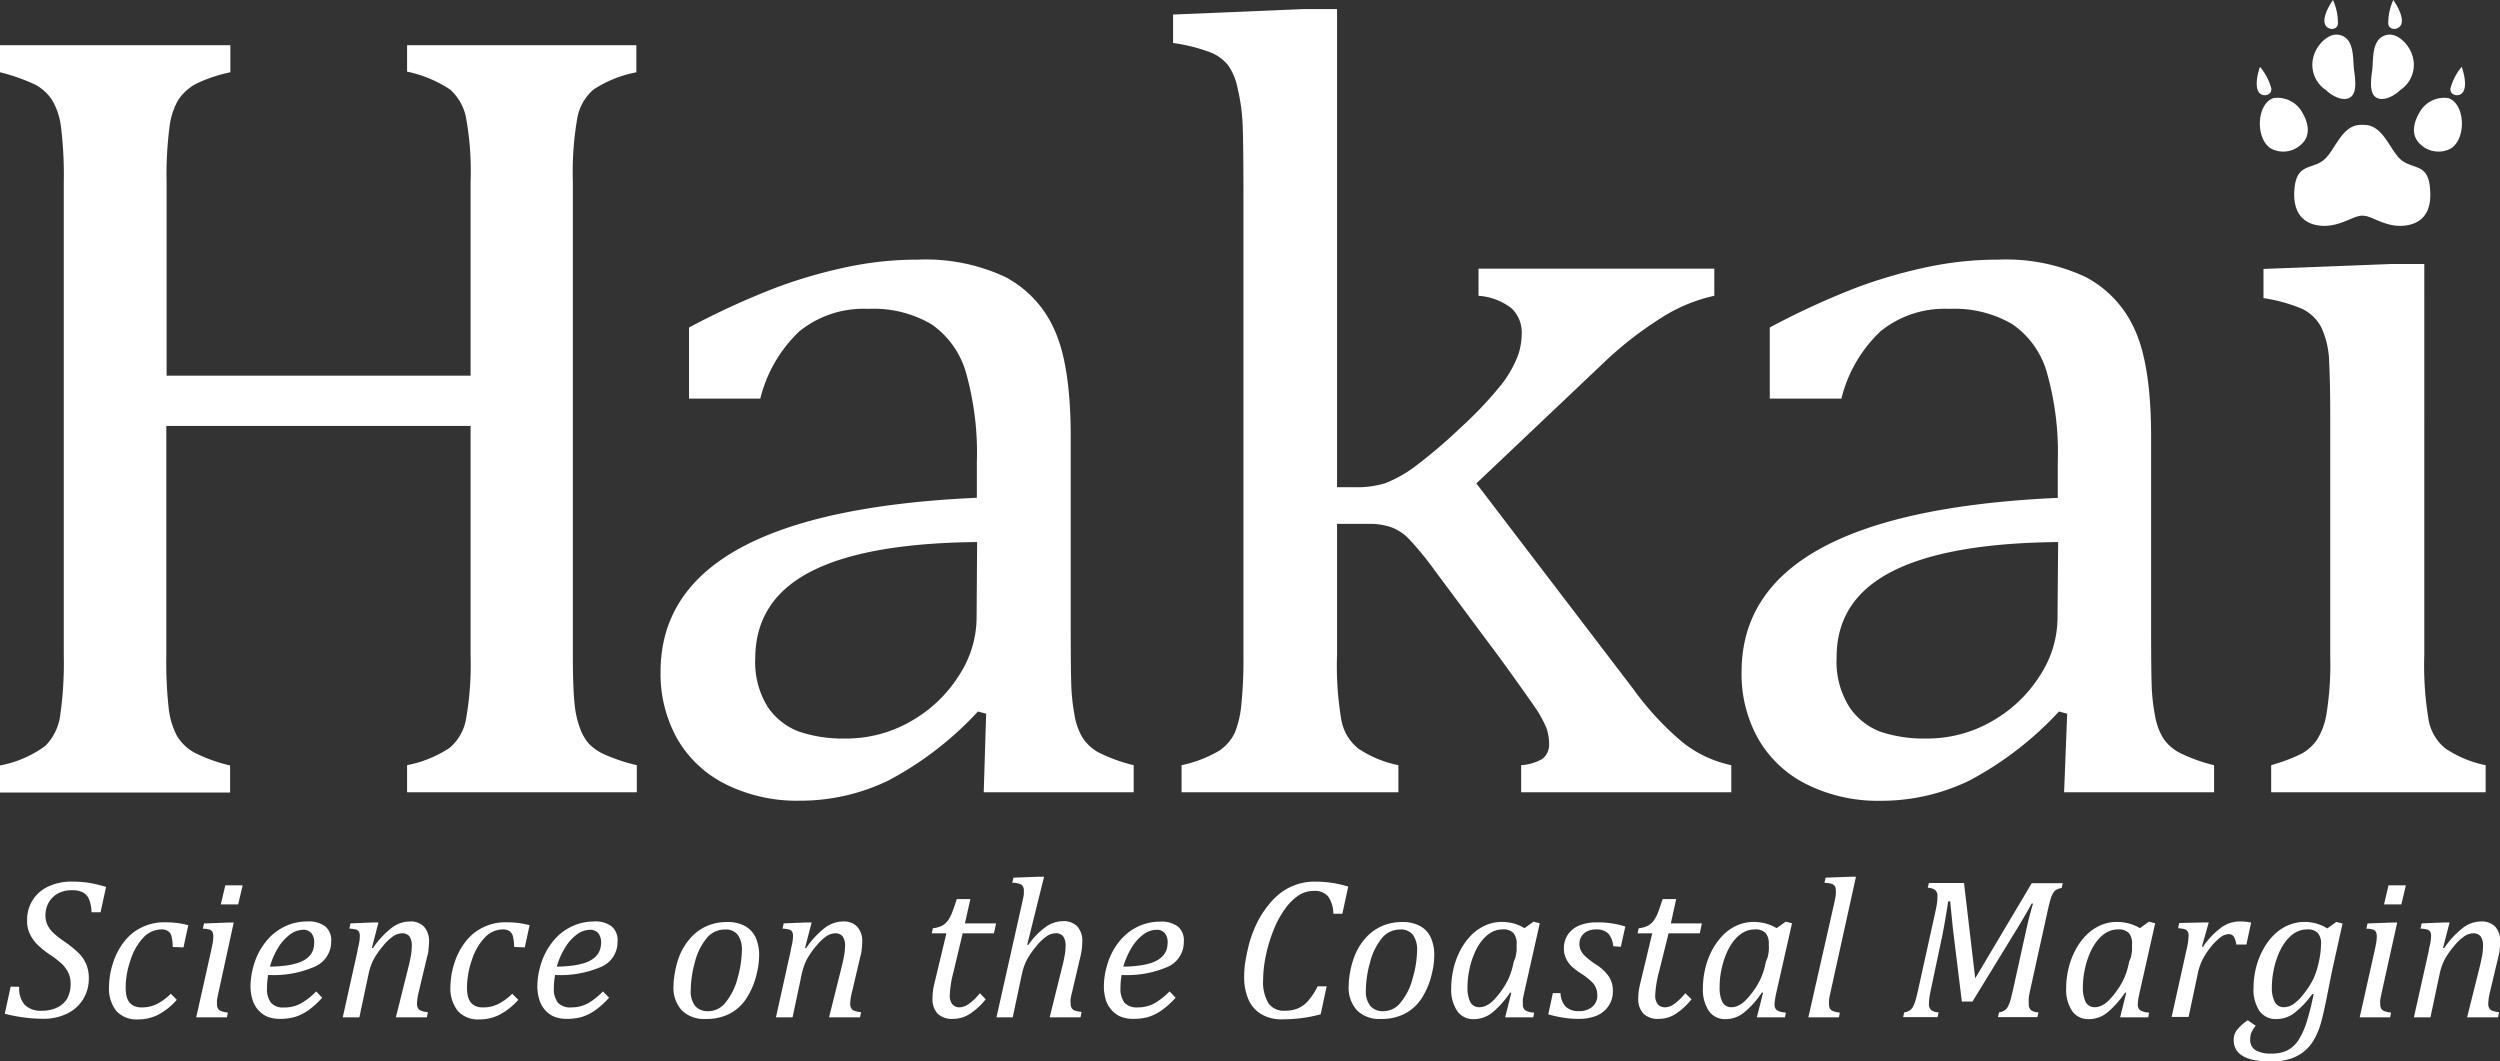
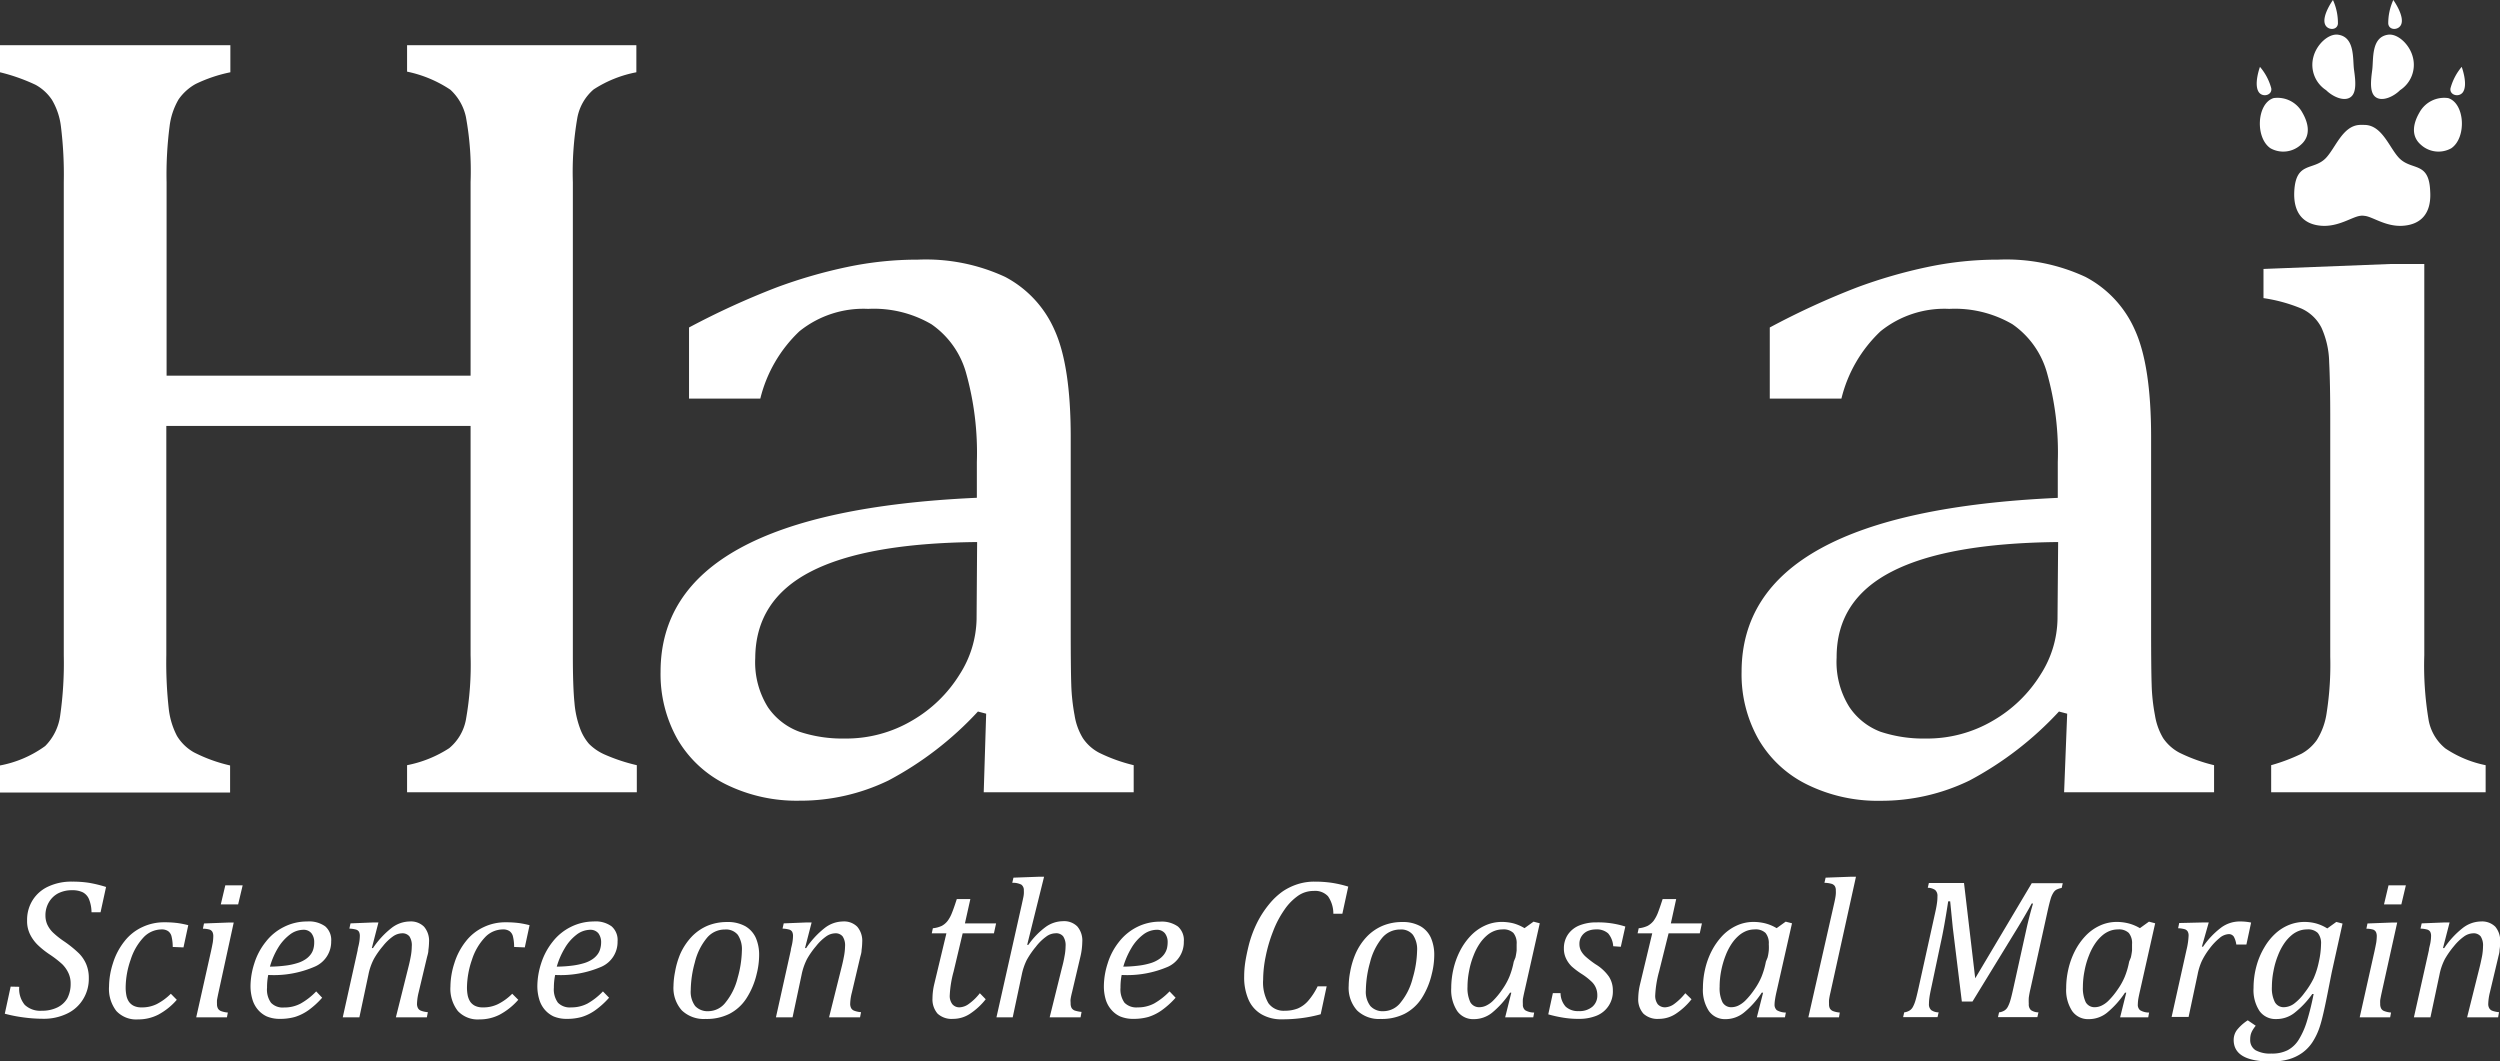
<svg xmlns="http://www.w3.org/2000/svg" viewBox="0 0 276.73 117.47">
  <rect x="0" y="0" width="276.73" height="117.47" fill="#333333" stroke="none" />
  <defs>
    <style>.cls-1{fill:#fff;}</style>
  </defs>
  <g id="Layer_2" data-name="Layer 2">
    <g id="Layer_2-2" data-name="Layer 2">
      <path class="cls-1" d="M265.6,17.53c-1.09-1.1-1.87-3.62-3.79-3.7h-.09a3.57,3.57,0,0,0-.56,0h0c-1.88.12-2.66,2.61-3.74,3.7-1.38,1.38-3.27.32-3.46,3.61-.14,2.52,1.09,3.71,3,3.85s3.41-1,4.31-1.1a1.19,1.19,0,0,1,.42,0c.9.05,2.36,1.24,4.31,1.1s3.17-1.33,3-3.85C268.87,17.85,267,18.91,265.6,17.53Z" />
      <path class="cls-1" d="M258.8,3.84c1.9.26,1.61,2.71,1.77,3.87s.34,2.58-.42,3.07-2-.13-2.67-.8a3.34,3.34,0,0,1-1.41-3.66C256.42,4.92,257.74,3.7,258.8,3.84Z" />
      <path class="cls-1" d="M258.24,0s-1.27,1.76-.87,2.71c.28.67,1.35.67,1.42-.09A6.16,6.16,0,0,0,258.24,0Z" />
      <path class="cls-1" d="M250.16,7.4s-.74,2-.1,2.84c.45.57,1.48.28,1.35-.47A6.08,6.08,0,0,0,250.16,7.4Z" />
      <path class="cls-1" d="M251.66,10.86a3.12,3.12,0,0,1,3.19,1.6c.55.94,1.1,2.48-.17,3.57a2.89,2.89,0,0,1-3.36.38C249.61,15.24,249.81,11.45,251.66,10.86Z" />
      <path class="cls-1" d="M264.35,3.84c-1.9.26-1.61,2.71-1.76,3.87s-.34,2.58.42,3.07,2-.13,2.66-.8a3.34,3.34,0,0,0,1.41-3.66C266.73,4.92,265.41,3.7,264.35,3.84Z" />
      <path class="cls-1" d="M264.92,0s1.27,1.76.87,2.71c-.29.67-1.35.67-1.43-.09A6.16,6.16,0,0,1,264.92,0Z" />
      <path class="cls-1" d="M272.49,7.4s.75,2,.11,2.84c-.45.57-1.48.28-1.35-.47A6.2,6.2,0,0,1,272.49,7.4Z" />
      <path class="cls-1" d="M271,10.86a3.12,3.12,0,0,0-3.19,1.6c-.55.94-1.1,2.48.17,3.57a2.89,2.89,0,0,0,3.36.38C273.05,15.24,272.85,11.45,271,10.86Z" />
      <path class="cls-1" d="M63.41,72.53c0,2.34.06,4.1.18,5.27a10.68,10.68,0,0,0,.61,2.81,5.44,5.44,0,0,0,1,1.73A5.66,5.66,0,0,0,67,83.55a19.8,19.8,0,0,0,3.49,1.15v3H45.06v-3a13.23,13.23,0,0,0,4.66-1.88,5.38,5.38,0,0,0,1.85-3.14,34.44,34.44,0,0,0,.52-7.15V47.15H18.41V72.53a46.26,46.26,0,0,0,.27,5.93,8.55,8.55,0,0,0,.91,3,5.14,5.14,0,0,0,1.88,1.82,17.1,17.1,0,0,0,4,1.45v3H0v-3a12.34,12.34,0,0,0,5-2.15,5.89,5.89,0,0,0,1.66-3.36,41,41,0,0,0,.4-6.66V20.14a43.26,43.26,0,0,0-.31-6.09,7.53,7.53,0,0,0-1-3A5.16,5.16,0,0,0,3.94,9.39,20.51,20.51,0,0,0,0,8V5H25.5V8A16.2,16.2,0,0,0,21.65,9.3,5.63,5.63,0,0,0,19.77,11a7.72,7.72,0,0,0-1,3,41.65,41.65,0,0,0-.33,6.18V41.58H52.09V20.14a33.22,33.22,0,0,0-.52-7.21,5.73,5.73,0,0,0-1.72-3,13.56,13.56,0,0,0-4.79-2V5H70.44V8a13.21,13.21,0,0,0-4.73,1.9,5.44,5.44,0,0,0-1.81,3.18,35.32,35.32,0,0,0-.49,7.09Z" />
      <path class="cls-1" d="M109.16,79l-.91-.24a37.14,37.14,0,0,1-9.9,7.63,22.38,22.38,0,0,1-9.85,2.24,17.67,17.67,0,0,1-8.11-1.79,12.72,12.72,0,0,1-5.39-5,14.68,14.68,0,0,1-1.88-7.48q0-8.85,8.75-13.66t26.26-5.6V51.15a32.72,32.72,0,0,0-1.21-9.93,9.73,9.73,0,0,0-3.82-5.33,12.62,12.62,0,0,0-7-1.7,11.28,11.28,0,0,0-7.61,2.48,15.28,15.28,0,0,0-4.33,7.45H76.27V36.25A87.1,87.1,0,0,1,86,31.8a55.14,55.14,0,0,1,7.75-2.24,37.78,37.78,0,0,1,7.88-.82,20.84,20.84,0,0,1,9.63,1.91,12.12,12.12,0,0,1,5.45,5.84q1.81,3.94,1.81,11.87V69.44q0,4.49.06,6.33a22.11,22.11,0,0,0,.37,3.42,6.91,6.91,0,0,0,.91,2.51,4.91,4.91,0,0,0,1.78,1.61,18.2,18.2,0,0,0,3.85,1.39v3h-16.6Zm-1-19q-12.3.12-18.41,3.27T83.6,72.83A9.38,9.38,0,0,0,85,78.28,7.23,7.23,0,0,0,88.5,81a15.14,15.14,0,0,0,5,.75,14.36,14.36,0,0,0,7.48-2,15,15,0,0,0,5.24-5.09,11.74,11.74,0,0,0,1.88-6.12Z" />
-       <path class="cls-1" d="M148,53.93H150a10.65,10.65,0,0,0,3.27-.42,13.84,13.84,0,0,0,3.33-1.85,57.47,57.47,0,0,0,5.15-4.39,40.79,40.79,0,0,0,4.21-4.42,12.27,12.27,0,0,0,2-3.33,7.18,7.18,0,0,0,.48-2.54,3.68,3.68,0,0,0-1.12-2.85,6.76,6.76,0,0,0-3.66-1.39v-3h26.1v3a18.06,18.06,0,0,0-5.93,2.48,40.2,40.2,0,0,0-6.48,5.09l-13.93,13.2L180.8,76.28a32.17,32.17,0,0,0,5.48,5.91,12.93,12.93,0,0,0,5.36,2.51v3H168.38v-3a5.42,5.42,0,0,0,2.34-.69,2,2,0,0,0,.75-1.73,5.06,5.06,0,0,0-.33-1.79,13.14,13.14,0,0,0-1.36-2.39c-.69-1-1.94-2.76-3.76-5.27l-7.21-9.69a35.56,35.56,0,0,0-2.93-3.57A5.41,5.41,0,0,0,154,58.36a7.39,7.39,0,0,0-2.6-.37H148V72.53a35.58,35.58,0,0,0,.49,7.24,5.26,5.26,0,0,0,1.85,3.08,12.29,12.29,0,0,0,4.45,1.85v3h-24v-3A13.71,13.71,0,0,0,135,83.07a5,5,0,0,0,1.7-2,11.27,11.27,0,0,0,.72-3.21,50.24,50.24,0,0,0,.22-5.3V21.84q0-5.82-.09-8.12A21,21,0,0,0,137,9.81,6.82,6.82,0,0,0,136,7.3a4.77,4.77,0,0,0-1.88-1.45,19,19,0,0,0-4.27-1.09V1.61L144.4,1H148Z" />
      <path class="cls-1" d="M228.82,79l-.91-.24A37.33,37.33,0,0,1,218,86.4a22.34,22.34,0,0,1-9.84,2.24,17.65,17.65,0,0,1-8.11-1.79,12.66,12.66,0,0,1-5.39-5,14.58,14.58,0,0,1-1.88-7.48q0-8.85,8.75-13.66t26.25-5.6V51.15a32.41,32.41,0,0,0-1.21-9.93,9.71,9.71,0,0,0-3.81-5.33,12.64,12.64,0,0,0-7-1.7,11.25,11.25,0,0,0-7.6,2.48,15.21,15.21,0,0,0-4.33,7.45h-7.93V36.25a85.47,85.47,0,0,1,9.69-4.45,55.14,55.14,0,0,1,7.75-2.24,37.68,37.68,0,0,1,7.87-.82,20.78,20.78,0,0,1,9.63,1.91,12.13,12.13,0,0,1,5.46,5.84q1.81,3.94,1.81,11.87V69.44q0,4.49.06,6.33a21,21,0,0,0,.37,3.42,7.11,7.11,0,0,0,.9,2.51,5,5,0,0,0,1.79,1.61,18.2,18.2,0,0,0,3.85,1.39v3h-16.6Zm-1-19q-12.28.12-18.41,3.27t-6.11,9.51a9.38,9.38,0,0,0,1.39,5.45A7.23,7.23,0,0,0,208.16,81a15.14,15.14,0,0,0,5,.75,14.36,14.36,0,0,0,7.48-2,15,15,0,0,0,5.24-5.09,11.73,11.73,0,0,0,1.87-6.12Z" />
      <path class="cls-1" d="M251.4,84.7a20.21,20.21,0,0,0,3.36-1.27,5.07,5.07,0,0,0,1.69-1.51,7.68,7.68,0,0,0,1.09-3,34.62,34.62,0,0,0,.4-6.24V46.3q0-3.87-.12-6.23a9.7,9.7,0,0,0-.85-3.79,4.6,4.6,0,0,0-2.21-2.12A17.53,17.53,0,0,0,250.55,33V29.77l14.11-.55h3.69V72.53a36.35,36.35,0,0,0,.49,7.24,5.26,5.26,0,0,0,1.85,3.08,12.37,12.37,0,0,0,4.45,1.85v3H251.4Z" />
      <path class="cls-1" d="M2.13,109.23a2.76,2.76,0,0,0,.61,2,2.5,2.5,0,0,0,1.9.65,3.8,3.8,0,0,0,1.72-.37,2.57,2.57,0,0,0,1.09-1,3.43,3.43,0,0,0,.37-1.62,2.72,2.72,0,0,0-.24-1.17,3.39,3.39,0,0,0-.7-1,11.46,11.46,0,0,0-1.37-1.06,9.36,9.36,0,0,1-1.34-1.07,4.27,4.27,0,0,1-.85-1.18A3.29,3.29,0,0,1,3,101.89a4.08,4.08,0,0,1,.62-2.26,4,4,0,0,1,1.75-1.51A6,6,0,0,1,8,97.59a11.76,11.76,0,0,1,1.85.13,14.27,14.27,0,0,1,1.89.46l-.61,2.8h-1a4,4,0,0,0-.28-1.45,1.52,1.52,0,0,0-.69-.76,2.65,2.65,0,0,0-1.19-.23,3.32,3.32,0,0,0-1.58.37,2.62,2.62,0,0,0-1,1,2.83,2.83,0,0,0-.36,1.42,2.49,2.49,0,0,0,.2,1,3,3,0,0,0,.62.88,9.4,9.4,0,0,0,1.26,1,12.66,12.66,0,0,1,1.63,1.32,3.82,3.82,0,0,1,.82,1.24,3.91,3.91,0,0,1,.27,1.51,4.28,4.28,0,0,1-.64,2.34,4.14,4.14,0,0,1-1.79,1.59,5.89,5.89,0,0,1-2.64.56,16.56,16.56,0,0,1-2.15-.15,16,16,0,0,1-2.08-.41l.65-3Z" />
      <path class="cls-1" d="M19.12,104.82a5,5,0,0,0-.14-1.2,1,1,0,0,0-.37-.55,1.23,1.23,0,0,0-.72-.19,2.77,2.77,0,0,0-2,.88,6.44,6.44,0,0,0-1.43,2.48,9.42,9.42,0,0,0-.55,3.08,4.57,4.57,0,0,0,.08.86,1.91,1.91,0,0,0,.28.7,1.42,1.42,0,0,0,.54.46,1.87,1.87,0,0,0,.84.17,3.66,3.66,0,0,0,1.71-.37A6.31,6.31,0,0,0,18.91,110l.66.67a7.18,7.18,0,0,1-2.06,1.65,4.85,4.85,0,0,1-2.23.52,3,3,0,0,1-2.4-.93,4,4,0,0,1-.81-2.72,8.62,8.62,0,0,1,.43-2.56,7.38,7.38,0,0,1,1.28-2.44,5.33,5.33,0,0,1,2-1.58,5.6,5.6,0,0,1,2.4-.52,11.3,11.3,0,0,1,1.52.09,11.41,11.41,0,0,1,1.14.23l-.53,2.46Z" />
      <path class="cls-1" d="M24.18,109.89c-.08.37-.13.64-.16.81a3.73,3.73,0,0,0,0,.43,1,1,0,0,0,.11.51.68.68,0,0,0,.34.28,2.68,2.68,0,0,0,.75.16l-.1.53H21.72l1.64-7.33c.09-.42.16-.76.2-1a5.62,5.62,0,0,0,.05-.62,1.07,1.07,0,0,0-.09-.49.59.59,0,0,0-.31-.27,2.8,2.8,0,0,0-.75-.1l.12-.58,2.65-.1h.64ZM26.86,98l-.5,2.11H24.44l.5-2.11Z" />
      <path class="cls-1" d="M35.66,110.44a9.12,9.12,0,0,1-1.54,1.4,5.35,5.35,0,0,1-1.48.73,6,6,0,0,1-1.63.21,3.69,3.69,0,0,1-1.48-.27,2.85,2.85,0,0,1-1-.77,3.08,3.08,0,0,1-.6-1.15,5.13,5.13,0,0,1-.2-1.45,8.34,8.34,0,0,1,.42-2.5,7.23,7.23,0,0,1,1.27-2.39,5.73,5.73,0,0,1,2-1.64A5.63,5.63,0,0,1,34,102a3.07,3.07,0,0,1,2,.54,2,2,0,0,1,.66,1.66A3,3,0,0,1,34.84,107a11.33,11.33,0,0,1-5.15.92,7,7,0,0,0-.13,1.41A2.48,2.48,0,0,0,30,111a1.79,1.79,0,0,0,1.45.52,3.79,3.79,0,0,0,1.82-.43A7.37,7.37,0,0,0,35,109.74ZM29.88,107a14.43,14.43,0,0,0,1.75-.12,7.3,7.3,0,0,0,1.3-.28,3.35,3.35,0,0,0,.91-.43,2.31,2.31,0,0,0,.57-.55,1.8,1.8,0,0,0,.29-.63,2.61,2.61,0,0,0,.08-.69,1.57,1.57,0,0,0-.31-1,1.11,1.11,0,0,0-.92-.38,2.52,2.52,0,0,0-1.49.55,5.26,5.26,0,0,0-1.3,1.48A8.37,8.37,0,0,0,29.88,107Z" />
      <path class="cls-1" d="M47.25,112.61H43.82l1.38-5.53c.09-.35.18-.74.26-1.17a6.33,6.33,0,0,0,.12-1.15,1.78,1.78,0,0,0-.26-1.11,1,1,0,0,0-.83-.34,1.83,1.83,0,0,0-1,.35,5.36,5.36,0,0,0-1.1,1.06,9,9,0,0,0-1,1.42,6.36,6.36,0,0,0-.61,1.76l-1,4.71H37.94l1.65-7.43c0-.17.09-.41.15-.74a4.72,4.72,0,0,0,.09-.82,1,1,0,0,0-.09-.47.55.55,0,0,0-.32-.25,3.15,3.15,0,0,0-.75-.11l.13-.58,2.47-.1h.62l-.73,2.83.13,0a9.59,9.59,0,0,1,2.05-2.22,3.35,3.35,0,0,1,2-.72,2.06,2.06,0,0,1,1.6.58,2.4,2.4,0,0,1,.55,1.72,6.92,6.92,0,0,1-.07.86c0,.3-.1.58-.16.82l-.92,3.87a5.9,5.9,0,0,0-.18,1.24,1,1,0,0,0,.11.51.64.64,0,0,0,.34.28,2.68,2.68,0,0,0,.75.16Z" />
      <path class="cls-1" d="M56.91,104.82a5,5,0,0,0-.14-1.2,1,1,0,0,0-.37-.55,1.23,1.23,0,0,0-.72-.19,2.73,2.73,0,0,0-2,.88,6.45,6.45,0,0,0-1.44,2.48,9.69,9.69,0,0,0-.55,3.08,4.57,4.57,0,0,0,.08.86,2.1,2.1,0,0,0,.28.7,1.42,1.42,0,0,0,.54.46,1.87,1.87,0,0,0,.84.17,3.66,3.66,0,0,0,1.71-.37A6.13,6.13,0,0,0,56.7,110l.67.67a7.35,7.35,0,0,1-2.07,1.65,4.85,4.85,0,0,1-2.23.52,3,3,0,0,1-2.39-.93,4,4,0,0,1-.82-2.72,8.62,8.62,0,0,1,.43-2.56,7.38,7.38,0,0,1,1.28-2.44,5.36,5.36,0,0,1,2-1.58,5.53,5.53,0,0,1,2.39-.52,11.3,11.3,0,0,1,1.52.09,11.41,11.41,0,0,1,1.14.23l-.53,2.46Z" />
      <path class="cls-1" d="M67.42,110.44a9.15,9.15,0,0,1-1.55,1.4,5.22,5.22,0,0,1-1.48.73,5.91,5.91,0,0,1-1.63.21,3.72,3.72,0,0,1-1.48-.27,2.94,2.94,0,0,1-1-.77,3.08,3.08,0,0,1-.6-1.15,5.13,5.13,0,0,1-.2-1.45,8.34,8.34,0,0,1,.42-2.5,7.42,7.42,0,0,1,1.27-2.39,5.82,5.82,0,0,1,2-1.64A5.7,5.7,0,0,1,65.7,102a3,3,0,0,1,2,.54,2,2,0,0,1,.66,1.66A3,3,0,0,1,66.6,107a11.39,11.39,0,0,1-5.15.92,7,7,0,0,0-.14,1.41,2.48,2.48,0,0,0,.45,1.66,1.82,1.82,0,0,0,1.46.52,3.82,3.82,0,0,0,1.82-.43,7.34,7.34,0,0,0,1.7-1.34ZM61.63,107a14.61,14.61,0,0,0,1.76-.12,7.71,7.71,0,0,0,1.3-.28,3.43,3.43,0,0,0,.9-.43,2.31,2.31,0,0,0,.57-.55,1.8,1.8,0,0,0,.29-.63,2.61,2.61,0,0,0,.09-.69,1.63,1.63,0,0,0-.31-1,1.14,1.14,0,0,0-.92-.38,2.53,2.53,0,0,0-1.5.55,5.08,5.08,0,0,0-1.29,1.48A8.38,8.38,0,0,0,61.63,107Z" />
      <path class="cls-1" d="M78.1,112.79a3.52,3.52,0,0,1-2.62-.94,3.72,3.72,0,0,1-.93-2.72,8.58,8.58,0,0,1,.17-1.54,9.08,9.08,0,0,1,.58-2,6.84,6.84,0,0,1,1.26-1.9,5.31,5.31,0,0,1,1.76-1.22,5.66,5.66,0,0,1,2.14-.41,4,4,0,0,1,2.05.47,2.86,2.86,0,0,1,1.16,1.3,4.7,4.7,0,0,1,.36,1.9,8.66,8.66,0,0,1-.27,2.07,8.51,8.51,0,0,1-1.15,2.73,4.93,4.93,0,0,1-1.88,1.7A5.63,5.63,0,0,1,78.1,112.79Zm-1.64-3.19a2.64,2.64,0,0,0,.49,1.76,1.88,1.88,0,0,0,1.5.57,2.43,2.43,0,0,0,1.89-1,6.91,6.91,0,0,0,1.31-2.68,11.87,11.87,0,0,0,.47-3,2.88,2.88,0,0,0-.45-1.77,1.68,1.68,0,0,0-1.43-.59,2.56,2.56,0,0,0-2,.94,6.73,6.73,0,0,0-1.33,2.71A11.88,11.88,0,0,0,76.46,109.6Z" />
      <path class="cls-1" d="M95.2,112.61H91.77l1.38-5.53c.09-.35.18-.74.26-1.17a6.42,6.42,0,0,0,.13-1.15,1.77,1.77,0,0,0-.27-1.11,1,1,0,0,0-.83-.34,1.83,1.83,0,0,0-1,.35,5.36,5.36,0,0,0-1.1,1.06,9,9,0,0,0-1,1.42,6.7,6.7,0,0,0-.61,1.76l-1,4.71H85.89l1.65-7.43c0-.17.09-.41.15-.74a4.72,4.72,0,0,0,.09-.82,1,1,0,0,0-.09-.47.55.55,0,0,0-.32-.25,3.15,3.15,0,0,0-.75-.11l.13-.58,2.47-.1h.62l-.73,2.83.13,0a9.59,9.59,0,0,1,2.05-2.22,3.35,3.35,0,0,1,2-.72,2.06,2.06,0,0,1,1.6.58,2.4,2.4,0,0,1,.55,1.72,6.92,6.92,0,0,1-.07.86c0,.3-.1.58-.16.82l-.91,3.87a5.42,5.42,0,0,0-.19,1.24,1,1,0,0,0,.11.51.64.64,0,0,0,.34.28,2.68,2.68,0,0,0,.75.16Z" />
      <path class="cls-1" d="M109.11,110.61a7.39,7.39,0,0,1-1.76,1.62,3.38,3.38,0,0,1-1.85.55,2.29,2.29,0,0,1-1.72-.58,2.41,2.41,0,0,1-.56-1.71,6.94,6.94,0,0,1,.19-1.54l1.35-5.64h-1.62l.12-.56a3,3,0,0,0,1-.27,2.06,2.06,0,0,0,.63-.54,3.61,3.61,0,0,0,.47-.86c.15-.36.33-.88.55-1.56h1.5l-.6,2.69h3.45l-.24,1.1h-3.46l-1,4.22a12,12,0,0,0-.43,2.63,1.5,1.5,0,0,0,.29,1,1,1,0,0,0,.84.34,1.85,1.85,0,0,0,1-.39,5.87,5.87,0,0,0,1.2-1.17Z" />
      <path class="cls-1" d="M119.61,112.61h-3.42l1.37-5.53c.11-.4.2-.8.27-1.21a5.85,5.85,0,0,0,.12-1.11,1.78,1.78,0,0,0-.27-1.12,1,1,0,0,0-.88-.33,1.77,1.77,0,0,0-1,.37,5.38,5.38,0,0,0-1.14,1.12,9.4,9.4,0,0,0-1,1.45,6.64,6.64,0,0,0-.56,1.65l-1,4.71H110.3l2.79-12.43c.08-.37.14-.63.17-.79a2.93,2.93,0,0,0,.07-.45,2.73,2.73,0,0,0,0-.37.74.74,0,0,0-.28-.65,2.06,2.06,0,0,0-1-.2l.13-.57,2.76-.1h.63l-1.87,7.54.13,0a8.49,8.49,0,0,1,1.94-2,3.32,3.32,0,0,1,1.88-.62,2.06,2.06,0,0,1,1.6.58,2.4,2.4,0,0,1,.55,1.72,7.67,7.67,0,0,1-.22,1.68l-.91,3.87c-.08.31-.13.56-.16.75s0,.35,0,.49a1.06,1.06,0,0,0,.11.52.7.7,0,0,0,.35.28,3.46,3.46,0,0,0,.75.15Z" />
      <path class="cls-1" d="M130.13,110.44a9.15,9.15,0,0,1-1.55,1.4,5.3,5.3,0,0,1-1.47.73,6,6,0,0,1-1.64.21,3.72,3.72,0,0,1-1.48-.27,2.81,2.81,0,0,1-1-.77,3,3,0,0,1-.61-1.15,5.14,5.14,0,0,1-.19-1.45,8.34,8.34,0,0,1,.42-2.5,7.21,7.21,0,0,1,1.26-2.39,5.85,5.85,0,0,1,2-1.64,5.62,5.62,0,0,1,2.52-.59,3.08,3.08,0,0,1,2,.54,2,2,0,0,1,.65,1.66,3,3,0,0,1-1.73,2.78,11.39,11.39,0,0,1-5.15.92,7,7,0,0,0-.13,1.41,2.54,2.54,0,0,0,.44,1.66,1.83,1.83,0,0,0,1.46.52,3.82,3.82,0,0,0,1.82-.43,7.59,7.59,0,0,0,1.71-1.34ZM124.34,107a14.46,14.46,0,0,0,1.76-.12,7.5,7.5,0,0,0,1.3-.28,3.43,3.43,0,0,0,.9-.43,2.31,2.31,0,0,0,.57-.55,2,2,0,0,0,.3-.63,3.1,3.1,0,0,0,.08-.69,1.57,1.57,0,0,0-.31-1,1.13,1.13,0,0,0-.92-.38,2.53,2.53,0,0,0-1.5.55,5.08,5.08,0,0,0-1.29,1.48A8.77,8.77,0,0,0,124.34,107Z" />
      <path class="cls-1" d="M149.24,98.14l-.65,3h-1a3.36,3.36,0,0,0-.59-1.93,1.94,1.94,0,0,0-1.59-.59,3,3,0,0,0-1.72.53,6,6,0,0,0-1.52,1.56,10.87,10.87,0,0,0-1.25,2.38,16.2,16.2,0,0,0-.82,2.79,13,13,0,0,0-.28,2.56,4.57,4.57,0,0,0,.58,2.6,2.07,2.07,0,0,0,1.82.84,3.89,3.89,0,0,0,1.43-.25,3.19,3.19,0,0,0,1.14-.83,7.32,7.32,0,0,0,1.06-1.62h1l-.66,3.09a14.87,14.87,0,0,1-2.15.43,16.31,16.31,0,0,1-2.12.13,4.34,4.34,0,0,1-2.29-.56,3.49,3.49,0,0,1-1.43-1.62,6.14,6.14,0,0,1-.48-2.55,10.77,10.77,0,0,1,.11-1.52c.09-.61.23-1.27.41-2a12.74,12.74,0,0,1,.91-2.44,10.91,10.91,0,0,1,1.34-2.06A7.59,7.59,0,0,1,142,98.66a6.53,6.53,0,0,1,1.64-.79,6,6,0,0,1,1.87-.28,13.23,13.23,0,0,1,1.84.12A12.55,12.55,0,0,1,149.24,98.14Z" />
      <path class="cls-1" d="M152.83,112.79a3.49,3.49,0,0,1-2.61-.94,3.72,3.72,0,0,1-.93-2.72,8.48,8.48,0,0,1,.16-1.54,9.08,9.08,0,0,1,.59-2,6.6,6.6,0,0,1,1.25-1.9,5.25,5.25,0,0,1,1.77-1.22,5.57,5.57,0,0,1,2.13-.41,4,4,0,0,1,2.05.47,2.8,2.8,0,0,1,1.16,1.3,4.7,4.7,0,0,1,.36,1.9,8.66,8.66,0,0,1-.27,2.07,8.5,8.5,0,0,1-1.14,2.73,5,5,0,0,1-1.89,1.7A5.63,5.63,0,0,1,152.83,112.79Zm-1.64-3.19a2.59,2.59,0,0,0,.5,1.76,1.84,1.84,0,0,0,1.49.57,2.43,2.43,0,0,0,1.89-1,6.91,6.91,0,0,0,1.31-2.68,11.5,11.5,0,0,0,.48-3,2.82,2.82,0,0,0-.46-1.77,1.66,1.66,0,0,0-1.42-.59,2.57,2.57,0,0,0-2,.94,6.86,6.86,0,0,0-1.33,2.71A11.88,11.88,0,0,0,151.19,109.6Z" />
      <path class="cls-1" d="M168.75,102.74l1-.72.69.18-1.66,7.39c-.1.43-.17.77-.21,1a5,5,0,0,0,0,.58.77.77,0,0,0,.25.65,1.91,1.91,0,0,0,1,.26l-.1.53h-3.11l.68-2.73-.14,0a10.08,10.08,0,0,1-2,2.23,3.21,3.21,0,0,1-2,.7,2.15,2.15,0,0,1-1.85-.9,4.24,4.24,0,0,1-.66-2.54,9.38,9.38,0,0,1,.24-2.09,8.6,8.6,0,0,1,.72-2,7.14,7.14,0,0,1,1.16-1.66,5.14,5.14,0,0,1,1.56-1.14,4.44,4.44,0,0,1,1.93-.43,5.28,5.28,0,0,1,1.28.16A4.8,4.8,0,0,1,168.75,102.74Zm-1,3.24a7.28,7.28,0,0,0,.13-.77c0-.22,0-.45,0-.7a1.78,1.78,0,0,0-.36-1.24,1.55,1.55,0,0,0-1.19-.39,2.49,2.49,0,0,0-.87.15,2.82,2.82,0,0,0-.84.49,4.51,4.51,0,0,0-.81.9,6.53,6.53,0,0,0-.7,1.35,8.84,8.84,0,0,0-.49,1.7,9.09,9.09,0,0,0-.18,1.77,3.68,3.68,0,0,0,.31,1.69,1.11,1.11,0,0,0,1,.56,1.8,1.8,0,0,0,.7-.15,2.76,2.76,0,0,0,.81-.56,8.26,8.26,0,0,0,1-1.21,7.47,7.47,0,0,0,.81-1.44,8.67,8.67,0,0,0,.49-1.68Z" />
      <path class="cls-1" d="M178.57,104.74a2.43,2.43,0,0,0-.56-1.42,1.88,1.88,0,0,0-1.37-.44,2.29,2.29,0,0,0-.92.19,1.55,1.55,0,0,0-.65.56,1.51,1.51,0,0,0-.24.85,1.64,1.64,0,0,0,.16.74,2.47,2.47,0,0,0,.55.69,10.46,10.46,0,0,0,1.08.83,4.87,4.87,0,0,1,1.48,1.37,2.79,2.79,0,0,1,.43,1.53,2.87,2.87,0,0,1-1.83,2.8,5.09,5.09,0,0,1-1.92.34,10.23,10.23,0,0,1-1.79-.14,14,14,0,0,1-1.61-.36l.51-2.35h.85a2.29,2.29,0,0,0,.57,1.5,2,2,0,0,0,1.44.49,2.19,2.19,0,0,0,1.51-.48,1.61,1.61,0,0,0,.55-1.28,2.07,2.07,0,0,0-.17-.84,2,2,0,0,0-.51-.7,6.83,6.83,0,0,0-1-.78A8.78,8.78,0,0,1,174,107a3,3,0,0,1-.65-.9,2.5,2.5,0,0,1-.24-1.1,2.7,2.7,0,0,1,.45-1.56,2.79,2.79,0,0,1,1.26-1,5,5,0,0,1,1.92-.34,9.85,9.85,0,0,1,3.17.46l-.5,2.24Z" />
      <path class="cls-1" d="M187.24,110.61a7.39,7.39,0,0,1-1.76,1.62,3.38,3.38,0,0,1-1.85.55,2.29,2.29,0,0,1-1.72-.58,2.37,2.37,0,0,1-.57-1.71,7,7,0,0,1,.2-1.54l1.35-5.64h-1.62l.12-.56a3,3,0,0,0,1-.27,2.22,2.22,0,0,0,.64-.54,4,4,0,0,0,.47-.86q.21-.54.54-1.56h1.5l-.59,2.69h3.44l-.24,1.1h-3.45l-1.05,4.22a12,12,0,0,0-.43,2.63,1.56,1.56,0,0,0,.28,1,1.06,1.06,0,0,0,.85.34,1.85,1.85,0,0,0,1-.39,6.42,6.42,0,0,0,1.2-1.17Z" />
      <path class="cls-1" d="M196.66,102.74l1-.72.7.18-1.67,7.39c-.1.43-.17.77-.2,1a3.66,3.66,0,0,0-.06.58.8.8,0,0,0,.25.65,2,2,0,0,0,1,.26l-.1.53h-3.11l.69-2.73-.15,0a9.6,9.6,0,0,1-2,2.23,3.21,3.21,0,0,1-2,.7,2.17,2.17,0,0,1-1.85-.9,4.24,4.24,0,0,1-.66-2.54,9.38,9.38,0,0,1,.24-2.09,8.6,8.6,0,0,1,.72-2,7.45,7.45,0,0,1,1.16-1.66,5.14,5.14,0,0,1,1.56-1.14,4.47,4.47,0,0,1,1.93-.43,5.43,5.43,0,0,1,1.29.16A4.74,4.74,0,0,1,196.66,102.74Zm-1,3.24a5.38,5.38,0,0,0,.13-.77,5.18,5.18,0,0,0,0-.7,1.78,1.78,0,0,0-.36-1.24,1.57,1.57,0,0,0-1.2-.39,2.57,2.57,0,0,0-.87.15,3,3,0,0,0-.84.49,4.51,4.51,0,0,0-.81.9,6.53,6.53,0,0,0-.7,1.35,9.62,9.62,0,0,0-.49,1.7,9.06,9.06,0,0,0-.17,1.77,3.55,3.55,0,0,0,.31,1.69,1.09,1.09,0,0,0,1,.56,1.88,1.88,0,0,0,.7-.15,3,3,0,0,0,.81-.56,8.29,8.29,0,0,0,1-1.21,7.47,7.47,0,0,0,.81-1.44,8.67,8.67,0,0,0,.49-1.68Z" />
      <path class="cls-1" d="M204.8,97.05h.64l-2.83,12.84a7.7,7.7,0,0,0-.15.79,4.21,4.21,0,0,0,0,.45,1,1,0,0,0,.1.51.73.73,0,0,0,.34.28,2.68,2.68,0,0,0,.75.16l-.09.53h-3.39L203,100.12q.11-.48.15-.72a4,4,0,0,0,.06-.45,3,3,0,0,0,0-.38.86.86,0,0,0-.12-.5.69.69,0,0,0-.35-.24,3.23,3.23,0,0,0-.79-.11l.13-.57Z" />
      <path class="cls-1" d="M224.9,97.76h3.43l-.12.53a2.16,2.16,0,0,0-.6.2,1,1,0,0,0-.32.33,2.63,2.63,0,0,0-.3.68c-.09.3-.22.81-.37,1.5l-1.86,8.44a9.83,9.83,0,0,0-.19,1,5.71,5.71,0,0,0,0,.68.85.85,0,0,0,.24.69,1.48,1.48,0,0,0,.83.25l-.12.53h-4.36l.12-.53a1.47,1.47,0,0,0,.62-.22,1.06,1.06,0,0,0,.35-.4,3.54,3.54,0,0,0,.26-.64c.08-.25.2-.73.36-1.45l1.45-6.56c.19-.86.43-1.79.72-2.78h-.15c-.21.4-.42.77-.63,1.13s-.51.88-.92,1.55l-5,8.17h-1.18l-1-8.16-.29-2.93h-.22c-.28,1.83-.55,3.37-.83,4.63l-1,4.74q-.18.82-.24,1.23a5.14,5.14,0,0,0-.06.75.85.85,0,0,0,.25.69,1.44,1.44,0,0,0,.82.25l-.12.53h-3.81l.12-.53a1.47,1.47,0,0,0,.62-.22,1.06,1.06,0,0,0,.35-.4,3.54,3.54,0,0,0,.26-.64c.08-.25.2-.73.36-1.45l1.85-8.38c.07-.31.13-.61.17-.89a4.91,4.91,0,0,0,.07-.86.85.85,0,0,0-.26-.71,1.47,1.47,0,0,0-.81-.24l.12-.53h3.89l1.24,10.55Z" />
      <path class="cls-1" d="M236.87,102.74l1-.72.69.18-1.66,7.39c-.1.43-.17.77-.21,1a5,5,0,0,0-.05.58.77.77,0,0,0,.25.65,1.88,1.88,0,0,0,1,.26l-.1.53h-3.11l.68-2.73-.14,0a10.08,10.08,0,0,1-2,2.23,3.21,3.21,0,0,1-2,.7,2.14,2.14,0,0,1-1.85-.9,4.24,4.24,0,0,1-.66-2.54,9.38,9.38,0,0,1,.24-2.09,8.6,8.6,0,0,1,.72-2,7.14,7.14,0,0,1,1.16-1.66,5.14,5.14,0,0,1,1.56-1.14,4.44,4.44,0,0,1,1.93-.43,5.28,5.28,0,0,1,1.28.16A4.8,4.8,0,0,1,236.87,102.74Zm-1,3.24a7.28,7.28,0,0,0,.13-.77c0-.22,0-.45,0-.7a1.78,1.78,0,0,0-.36-1.24,1.56,1.56,0,0,0-1.19-.39,2.49,2.49,0,0,0-.87.15,2.82,2.82,0,0,0-.84.49,4.51,4.51,0,0,0-.81.9,6.53,6.53,0,0,0-.7,1.35,8.84,8.84,0,0,0-.49,1.7,9.09,9.09,0,0,0-.18,1.77,3.68,3.68,0,0,0,.31,1.69,1.11,1.11,0,0,0,1,.56,1.8,1.8,0,0,0,.7-.15,2.76,2.76,0,0,0,.81-.56,8.26,8.26,0,0,0,1-1.21,7.47,7.47,0,0,0,.81-1.44,8.67,8.67,0,0,0,.49-1.68Z" />
      <path class="cls-1" d="M243.84,102.11h.65l-.76,2.68.13,0a8.94,8.94,0,0,1,2-2.11,3.46,3.46,0,0,1,2-.68,6.06,6.06,0,0,1,1.32.12l-.52,2.43h-1.12a2.49,2.49,0,0,0-.27-.86.65.65,0,0,0-.58-.29,1.68,1.68,0,0,0-1,.43,6.63,6.63,0,0,0-1.13,1.2,7.81,7.81,0,0,0-.86,1.4,6.65,6.65,0,0,0-.44,1.43l-1,4.71h-1.88l1.65-7.43a8,8,0,0,0,.23-1.56.89.89,0,0,0-.1-.47.59.59,0,0,0-.32-.25,3,3,0,0,0-.74-.11l.12-.58Z" />
      <path class="cls-1" d="M249.69,113.54a4.59,4.59,0,0,0-.35.5,2.07,2.07,0,0,0-.2.47,2.26,2.26,0,0,0-.06.55,1.32,1.32,0,0,0,.59,1.19,3.33,3.33,0,0,0,1.77.37,3.75,3.75,0,0,0,1.8-.38,3.24,3.24,0,0,0,1.22-1.17,8.59,8.59,0,0,0,.87-1.94,29.65,29.65,0,0,0,.77-3.1l-.15,0a10,10,0,0,1-2,2.11,3.23,3.23,0,0,1-2,.66,2.16,2.16,0,0,1-1.84-.89,4.21,4.21,0,0,1-.66-2.55,9.2,9.2,0,0,1,.31-2.38,8.24,8.24,0,0,1,.89-2.12,6.51,6.51,0,0,1,1.27-1.57,4.94,4.94,0,0,1,1.51-.93,4.64,4.64,0,0,1,1.65-.31,5,5,0,0,1,1.3.17,4.71,4.71,0,0,1,1.23.55l1-.72.69.18-1.13,5.1c-.08.36-.16.77-.25,1.23l-.28,1.42c-.34,1.72-.61,2.89-.82,3.54a7.23,7.23,0,0,1-.87,1.87,4.5,4.5,0,0,1-1.11,1.15,4.84,4.84,0,0,1-1.48.71,6.88,6.88,0,0,1-2,.25q-4.11,0-4.11-2.39a1.85,1.85,0,0,1,.37-1.11,5,5,0,0,1,1.19-1.06Zm3.12-2.05a2,2,0,0,0,1.11-.38,5.67,5.67,0,0,0,1.17-1.21,9.1,9.1,0,0,0,1-1.58,9,9,0,0,0,.59-1.87,9.37,9.37,0,0,0,.24-1.94,1.78,1.78,0,0,0-.36-1.24,1.53,1.53,0,0,0-1.19-.39,2.49,2.49,0,0,0-.87.15,2.82,2.82,0,0,0-.84.49,4.51,4.51,0,0,0-.81.9,6.53,6.53,0,0,0-.7,1.35,8.84,8.84,0,0,0-.49,1.7,9.09,9.09,0,0,0-.18,1.77,3.41,3.41,0,0,0,.33,1.69A1.11,1.11,0,0,0,252.81,111.49Z" />
      <path class="cls-1" d="M263.63,109.89c-.08.37-.13.64-.16.81a3.73,3.73,0,0,0,0,.43,1,1,0,0,0,.11.51.64.64,0,0,0,.34.28,2.68,2.68,0,0,0,.75.16l-.1.53h-3.37l1.64-7.33c.09-.42.16-.76.2-1a5.62,5.62,0,0,0,.05-.62,1.07,1.07,0,0,0-.09-.49.59.59,0,0,0-.31-.27,2.8,2.8,0,0,0-.75-.1l.12-.58,2.65-.1h.64ZM266.31,98l-.5,2.11h-1.92l.5-2.11Z" />
      <path class="cls-1" d="M276.52,112.61h-3.43l1.38-5.53c.09-.35.17-.74.26-1.17a6.33,6.33,0,0,0,.12-1.15,1.85,1.85,0,0,0-.26-1.11,1,1,0,0,0-.84-.34,1.83,1.83,0,0,0-1,.35,5.64,5.64,0,0,0-1.11,1.06,9.67,9.67,0,0,0-1,1.42,6.36,6.36,0,0,0-.61,1.76l-1,4.71H267.2l1.66-7.43c0-.17.08-.41.15-.74a4.72,4.72,0,0,0,.09-.82,1,1,0,0,0-.09-.47.59.59,0,0,0-.32-.25,3.17,3.17,0,0,0-.76-.11l.13-.58,2.47-.1h.62l-.73,2.83.14,0a9.59,9.59,0,0,1,2.05-2.22,3.35,3.35,0,0,1,2-.72,2.08,2.08,0,0,1,1.6.58,2.45,2.45,0,0,1,.54,1.72,5.42,5.42,0,0,1-.07.86c0,.3-.1.58-.15.82l-.92,3.87a5.9,5.9,0,0,0-.18,1.24.92.92,0,0,0,.11.51.66.66,0,0,0,.33.28,2.86,2.86,0,0,0,.75.16Z" />
    </g>
  </g>
</svg>